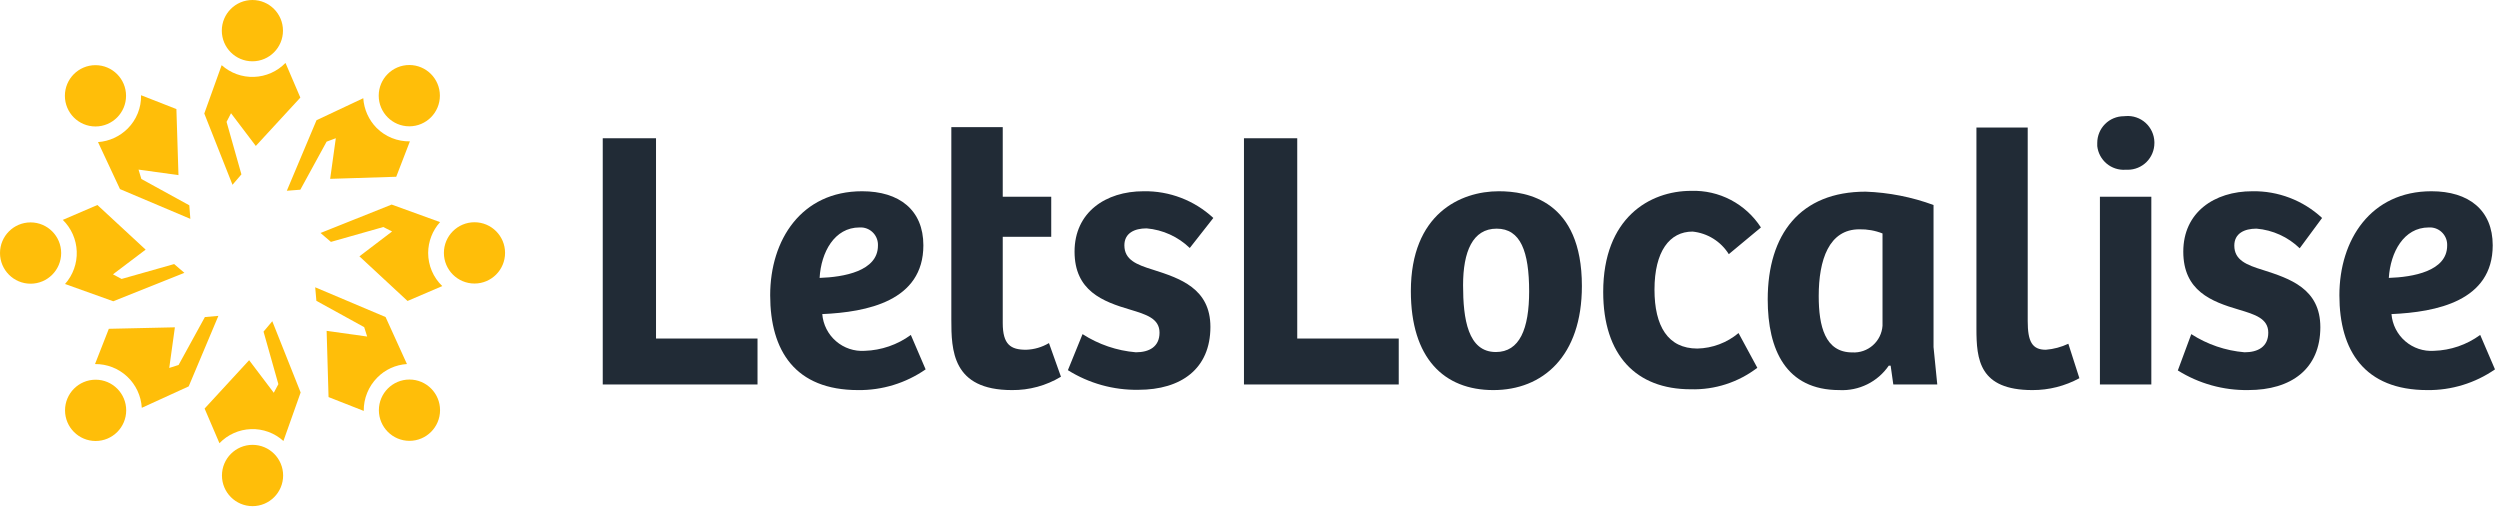
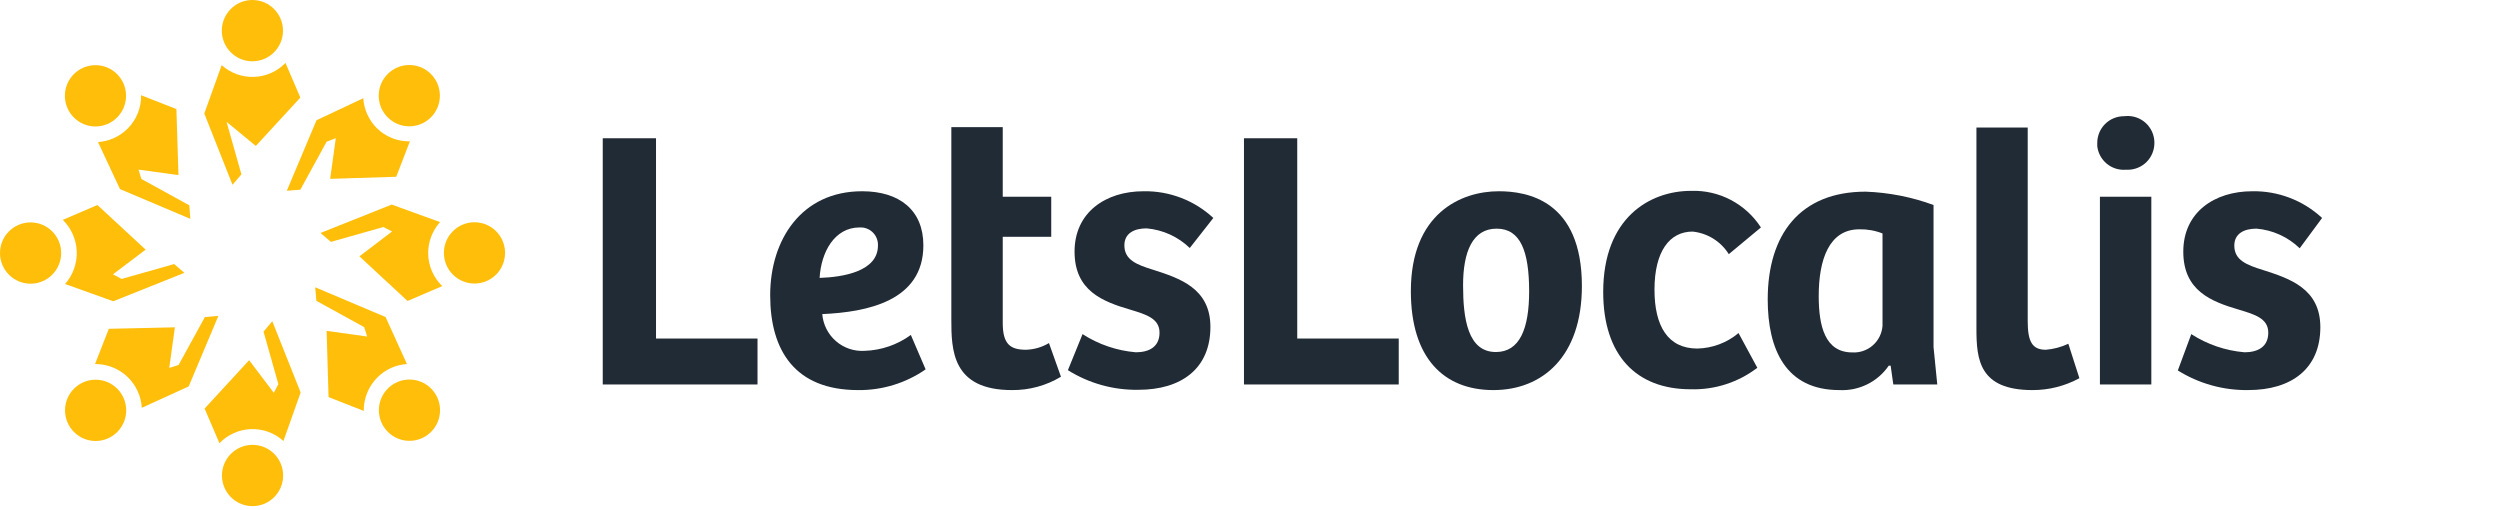
<svg xmlns="http://www.w3.org/2000/svg" width="152" height="31" viewBox="0 0 152 31" fill="none">
  <g clip-path="url(#clip0_3025_15720)">
    <path d="M15.346 3.727C16.373 3.727 17.205 2.893 17.205 1.863C17.205 0.834 16.373 0 15.346 0C14.319 0 13.486 0.834 13.486 1.863C13.486 2.893 14.319 3.727 15.346 3.727Z" fill="#FFBE09" />
-     <path d="M13.477 3.962C14.017 4.445 14.722 4.701 15.445 4.675C16.168 4.65 16.854 4.346 17.358 3.826L18.261 5.934L15.553 8.874L14.046 6.884L13.775 7.409L14.678 10.602L14.136 11.235L12.421 6.902L13.477 3.962Z" fill="#FFBE09" />
+     <path d="M13.477 3.962C14.017 4.445 14.722 4.701 15.445 4.675C16.168 4.65 16.854 4.346 17.358 3.826L18.261 5.934L15.553 8.874L13.775 7.409L14.678 10.602L14.136 11.235L12.421 6.902L13.477 3.962Z" fill="#FFBE09" />
    <path d="M15.355 30.773C16.381 30.773 17.214 29.939 17.214 28.91C17.214 27.881 16.381 27.047 15.355 27.047C14.328 27.047 13.495 27.881 13.495 28.91C13.495 29.939 14.328 30.773 15.355 30.773Z" fill="#FFBE09" />
    <path d="M17.232 26.812C16.693 26.324 15.986 26.065 15.26 26.09C14.534 26.116 13.846 26.423 13.342 26.947L12.44 24.84L15.147 21.9L16.646 23.881L16.925 23.356L16.023 20.163L16.555 19.53L18.279 23.863L17.232 26.812Z" fill="#FFBE09" />
    <path d="M1.859 17.249C2.886 17.249 3.719 16.414 3.719 15.385C3.719 14.356 2.886 13.522 1.859 13.522C0.832 13.522 0 14.356 0 15.385C0 16.414 0.832 17.249 1.859 17.249Z" fill="#FFBE09" />
    <path d="M3.954 17.267C4.436 16.725 4.692 16.017 4.666 15.291C4.641 14.565 4.337 13.876 3.818 13.369L5.922 12.464L8.855 15.178L6.869 16.679L7.393 16.96L10.588 16.055L11.211 16.589L6.887 18.317L3.954 17.267Z" fill="#FFBE09" />
    <path d="M28.849 17.239C29.876 17.239 30.708 16.405 30.708 15.376C30.708 14.347 29.876 13.513 28.849 13.513C27.822 13.513 26.989 14.347 26.989 15.376C26.989 16.405 27.822 17.239 28.849 17.239Z" fill="#FFBE09" />
    <path d="M26.755 13.504C26.293 14.019 26.036 14.685 26.032 15.377C26.032 15.754 26.108 16.127 26.255 16.474C26.402 16.82 26.618 17.133 26.89 17.394L24.778 18.299L21.853 15.585L23.839 14.074L23.306 13.803L20.12 14.707L19.488 14.165L23.812 12.437L26.755 13.504Z" fill="#FFBE09" />
    <path d="M5.805 7.689C6.832 7.689 7.664 6.854 7.664 5.825C7.664 4.796 6.832 3.962 5.805 3.962C4.778 3.962 3.945 4.796 3.945 5.825C3.945 6.854 4.778 7.689 5.805 7.689Z" fill="#FFBE09" />
    <path d="M5.959 8.639C6.64 8.591 7.281 8.298 7.764 7.816C8.029 7.551 8.238 7.234 8.377 6.886C8.517 6.538 8.585 6.165 8.577 5.79L10.725 6.631L10.851 10.647L8.423 10.312L8.595 10.882L11.51 12.483L11.573 13.307L7.295 11.497L5.959 8.639Z" fill="#FFBE09" />
    <path d="M24.895 26.803C25.922 26.803 26.755 25.968 26.755 24.939C26.755 23.91 25.922 23.076 24.895 23.076C23.869 23.076 23.036 23.91 23.036 24.939C23.036 25.968 23.869 26.803 24.895 26.803Z" fill="#FFBE09" />
    <path d="M24.742 22.134C24.06 22.176 23.417 22.469 22.937 22.957C22.672 23.224 22.464 23.54 22.323 23.888C22.181 24.236 22.111 24.608 22.116 24.984L19.976 24.142L19.859 20.117L22.323 20.461L22.143 19.891L19.236 18.29L19.164 17.467L23.443 19.276L24.742 22.134Z" fill="#FFBE09" />
    <path d="M5.814 26.812C6.84 26.812 7.673 25.978 7.673 24.949C7.673 23.92 6.84 23.086 5.814 23.086C4.787 23.086 3.954 23.92 3.954 24.949C3.954 25.978 4.787 26.812 5.814 26.812Z" fill="#FFBE09" />
    <path d="M8.621 24.795C8.579 24.07 8.26 23.39 7.731 22.894C7.201 22.399 6.502 22.127 5.777 22.135L6.617 19.991L10.633 19.901L10.29 22.371L10.859 22.19L12.457 19.277L13.278 19.205L11.473 23.492L8.621 24.795Z" fill="#FFBE09" />
    <path d="M24.886 7.68C25.913 7.68 26.745 6.846 26.745 5.817C26.745 4.788 25.913 3.953 24.886 3.953C23.859 3.953 23.026 4.788 23.026 5.817C23.026 6.846 23.859 7.68 24.886 7.68Z" fill="#FFBE09" />
    <path d="M22.087 5.971C22.132 6.652 22.421 7.295 22.899 7.78C23.165 8.045 23.481 8.253 23.828 8.393C24.175 8.533 24.547 8.601 24.921 8.595L24.091 10.747L20.074 10.874L20.417 8.404L19.858 8.613L18.26 11.534L17.439 11.598L19.244 7.31L22.087 5.971Z" fill="#FFBE09" />
    <path d="M36.647 8.406H39.886V20.583H46.057V23.376H36.647V8.406Z" fill="#212B36" />
    <path d="M56.141 14.916C56.141 18.31 52.707 18.976 49.994 19.097C50.045 19.735 50.346 20.327 50.829 20.744C51.312 21.162 51.94 21.373 52.577 21.33C53.587 21.298 54.563 20.961 55.379 20.364L56.278 22.458C55.072 23.294 53.638 23.734 52.172 23.717C48.35 23.717 46.827 21.33 46.827 17.953C46.827 14.575 48.73 11.628 52.415 11.628C54.683 11.628 56.141 12.773 56.141 14.916ZM52.261 13.829C50.731 13.829 49.921 15.339 49.832 16.897C51.289 16.849 53.379 16.491 53.379 14.933C53.392 14.654 53.295 14.381 53.108 14.175C52.921 13.968 52.661 13.843 52.383 13.829H52.261Z" fill="#212B36" />
    <path d="M60.967 7.731V11.961H63.915V14.397H60.967V19.641C60.967 20.948 61.445 21.265 62.384 21.265C62.875 21.25 63.355 21.11 63.777 20.859L64.506 22.905C63.606 23.447 62.575 23.728 61.526 23.717C57.881 23.717 57.841 21.281 57.841 19.414V7.731H60.967Z" fill="#212B36" />
    <path d="M65.819 20.315C66.792 20.942 67.904 21.321 69.058 21.419C69.868 21.419 70.499 21.086 70.499 20.225C70.499 19.365 69.69 19.121 68.726 18.829C67.041 18.334 65.333 17.684 65.333 15.297C65.333 12.911 67.22 11.628 69.528 11.628C71.098 11.6 72.618 12.182 73.771 13.252L72.338 15.078C71.625 14.391 70.699 13.97 69.714 13.885C68.969 13.885 68.362 14.177 68.362 14.916C68.362 15.801 69.107 16.093 70.111 16.402C71.731 16.921 73.593 17.53 73.593 19.876C73.593 22.417 71.82 23.7 69.212 23.7C67.699 23.724 66.211 23.31 64.928 22.507L65.819 20.315Z" fill="#212B36" />
    <path d="M75.633 8.406H78.872V20.583H85.043V23.376H75.633V8.406Z" fill="#212B36" />
    <path d="M91.126 11.628C92.835 11.628 96.179 12.164 96.179 17.392C96.179 21.663 93.798 23.717 90.794 23.717C87.789 23.717 85.78 21.776 85.78 17.701C85.78 13 88.801 11.628 91.126 11.628ZM92.972 17.725C92.972 15.29 92.454 13.902 90.996 13.902C89.538 13.902 88.955 15.298 88.955 17.344C88.955 19.39 89.247 21.403 90.948 21.403C92.389 21.403 92.972 20.007 92.972 17.709V17.725Z" fill="#212B36" />
    <path d="M105.703 20.25L106.845 22.361C105.684 23.249 104.255 23.71 102.795 23.668C99.475 23.668 97.475 21.598 97.475 17.75C97.475 13.244 100.301 11.604 102.82 11.604C103.658 11.576 104.49 11.766 105.234 12.156C105.977 12.546 106.608 13.122 107.064 13.829L105.111 15.453C104.873 15.071 104.55 14.748 104.169 14.511C103.787 14.273 103.356 14.126 102.909 14.08C101.516 14.08 100.593 15.274 100.593 17.612C100.593 19.82 101.403 21.192 103.201 21.192C104.117 21.171 104.999 20.839 105.703 20.25Z" fill="#212B36" />
    <path d="M117.559 21.102L117.786 23.376H115.113L114.951 22.231H114.838C114.506 22.716 114.056 23.107 113.529 23.367C113.003 23.627 112.419 23.747 111.833 23.717C108.594 23.717 107.477 21.281 107.477 18.204C107.477 14.242 109.453 11.653 113.429 11.653C114.839 11.703 116.233 11.977 117.559 12.464V21.102ZM114.457 14.194C114.009 14.017 113.53 13.932 113.048 13.942C111.201 13.942 110.578 15.793 110.578 18.001C110.578 19.828 110.959 21.427 112.619 21.427C113.077 21.454 113.527 21.298 113.871 20.994C114.215 20.69 114.426 20.262 114.457 19.803V14.194Z" fill="#212B36" />
    <path d="M123.285 7.756V19.528C123.285 20.762 123.552 21.265 124.386 21.265C124.861 21.227 125.324 21.103 125.755 20.9L126.427 22.995C125.552 23.471 124.572 23.72 123.576 23.717C120.337 23.717 120.167 21.866 120.167 19.983V7.756H123.285Z" fill="#212B36" />
    <path d="M129.238 7.058C129.457 7.04 129.677 7.067 129.886 7.138C130.094 7.208 130.286 7.321 130.45 7.468C130.613 7.616 130.745 7.795 130.838 7.995C130.93 8.195 130.981 8.412 130.987 8.633V8.698C130.987 9.128 130.816 9.541 130.513 9.846C130.209 10.15 129.796 10.321 129.367 10.321H129.221C128.807 10.347 128.399 10.212 128.081 9.945C127.763 9.677 127.559 9.298 127.513 8.884C127.509 8.819 127.509 8.754 127.513 8.69C127.513 8.259 127.683 7.846 127.987 7.541C128.29 7.237 128.703 7.066 129.132 7.066L129.238 7.058ZM127.675 23.376V11.961H130.801V23.376H127.675Z" fill="#212B36" />
    <path d="M133.23 20.315C134.204 20.942 135.315 21.321 136.469 21.419C137.279 21.419 137.911 21.086 137.911 20.225C137.911 19.365 137.101 19.121 136.129 18.829C134.445 18.334 132.744 17.684 132.744 15.297C132.744 12.911 134.631 11.628 136.939 11.628C138.509 11.6 140.03 12.182 141.183 13.252L139.822 15.095C139.109 14.407 138.184 13.986 137.198 13.901C136.453 13.901 135.846 14.193 135.846 14.932C135.846 15.817 136.591 16.109 137.595 16.418C139.214 16.937 141.077 17.546 141.077 19.892C141.077 22.433 139.304 23.716 136.696 23.716C135.183 23.74 133.696 23.326 132.412 22.523L133.23 20.315Z" fill="#212B36" />
-     <path d="M151.557 14.916C151.557 18.31 148.123 18.976 145.402 19.097C145.454 19.735 145.754 20.327 146.237 20.744C146.721 21.162 147.349 21.373 147.985 21.33C148.998 21.299 149.977 20.963 150.796 20.364L151.695 22.458C150.486 23.294 149.048 23.734 147.581 23.717C143.766 23.717 142.235 21.33 142.235 17.953C142.235 14.575 144.147 11.628 147.832 11.628C150.099 11.628 151.557 12.773 151.557 14.916ZM147.67 13.829C146.147 13.829 145.338 15.339 145.24 16.897C146.698 16.849 148.787 16.491 148.787 14.933C148.801 14.654 148.703 14.381 148.516 14.175C148.33 13.968 148.069 13.843 147.791 13.829H147.67Z" fill="#212B36" />
  </g>
  <defs>
    <clipPath id="clip0_3025_15720">
      <rect width="152" height="30.773" fill="white" />
    </clipPath>
  </defs>
</svg>